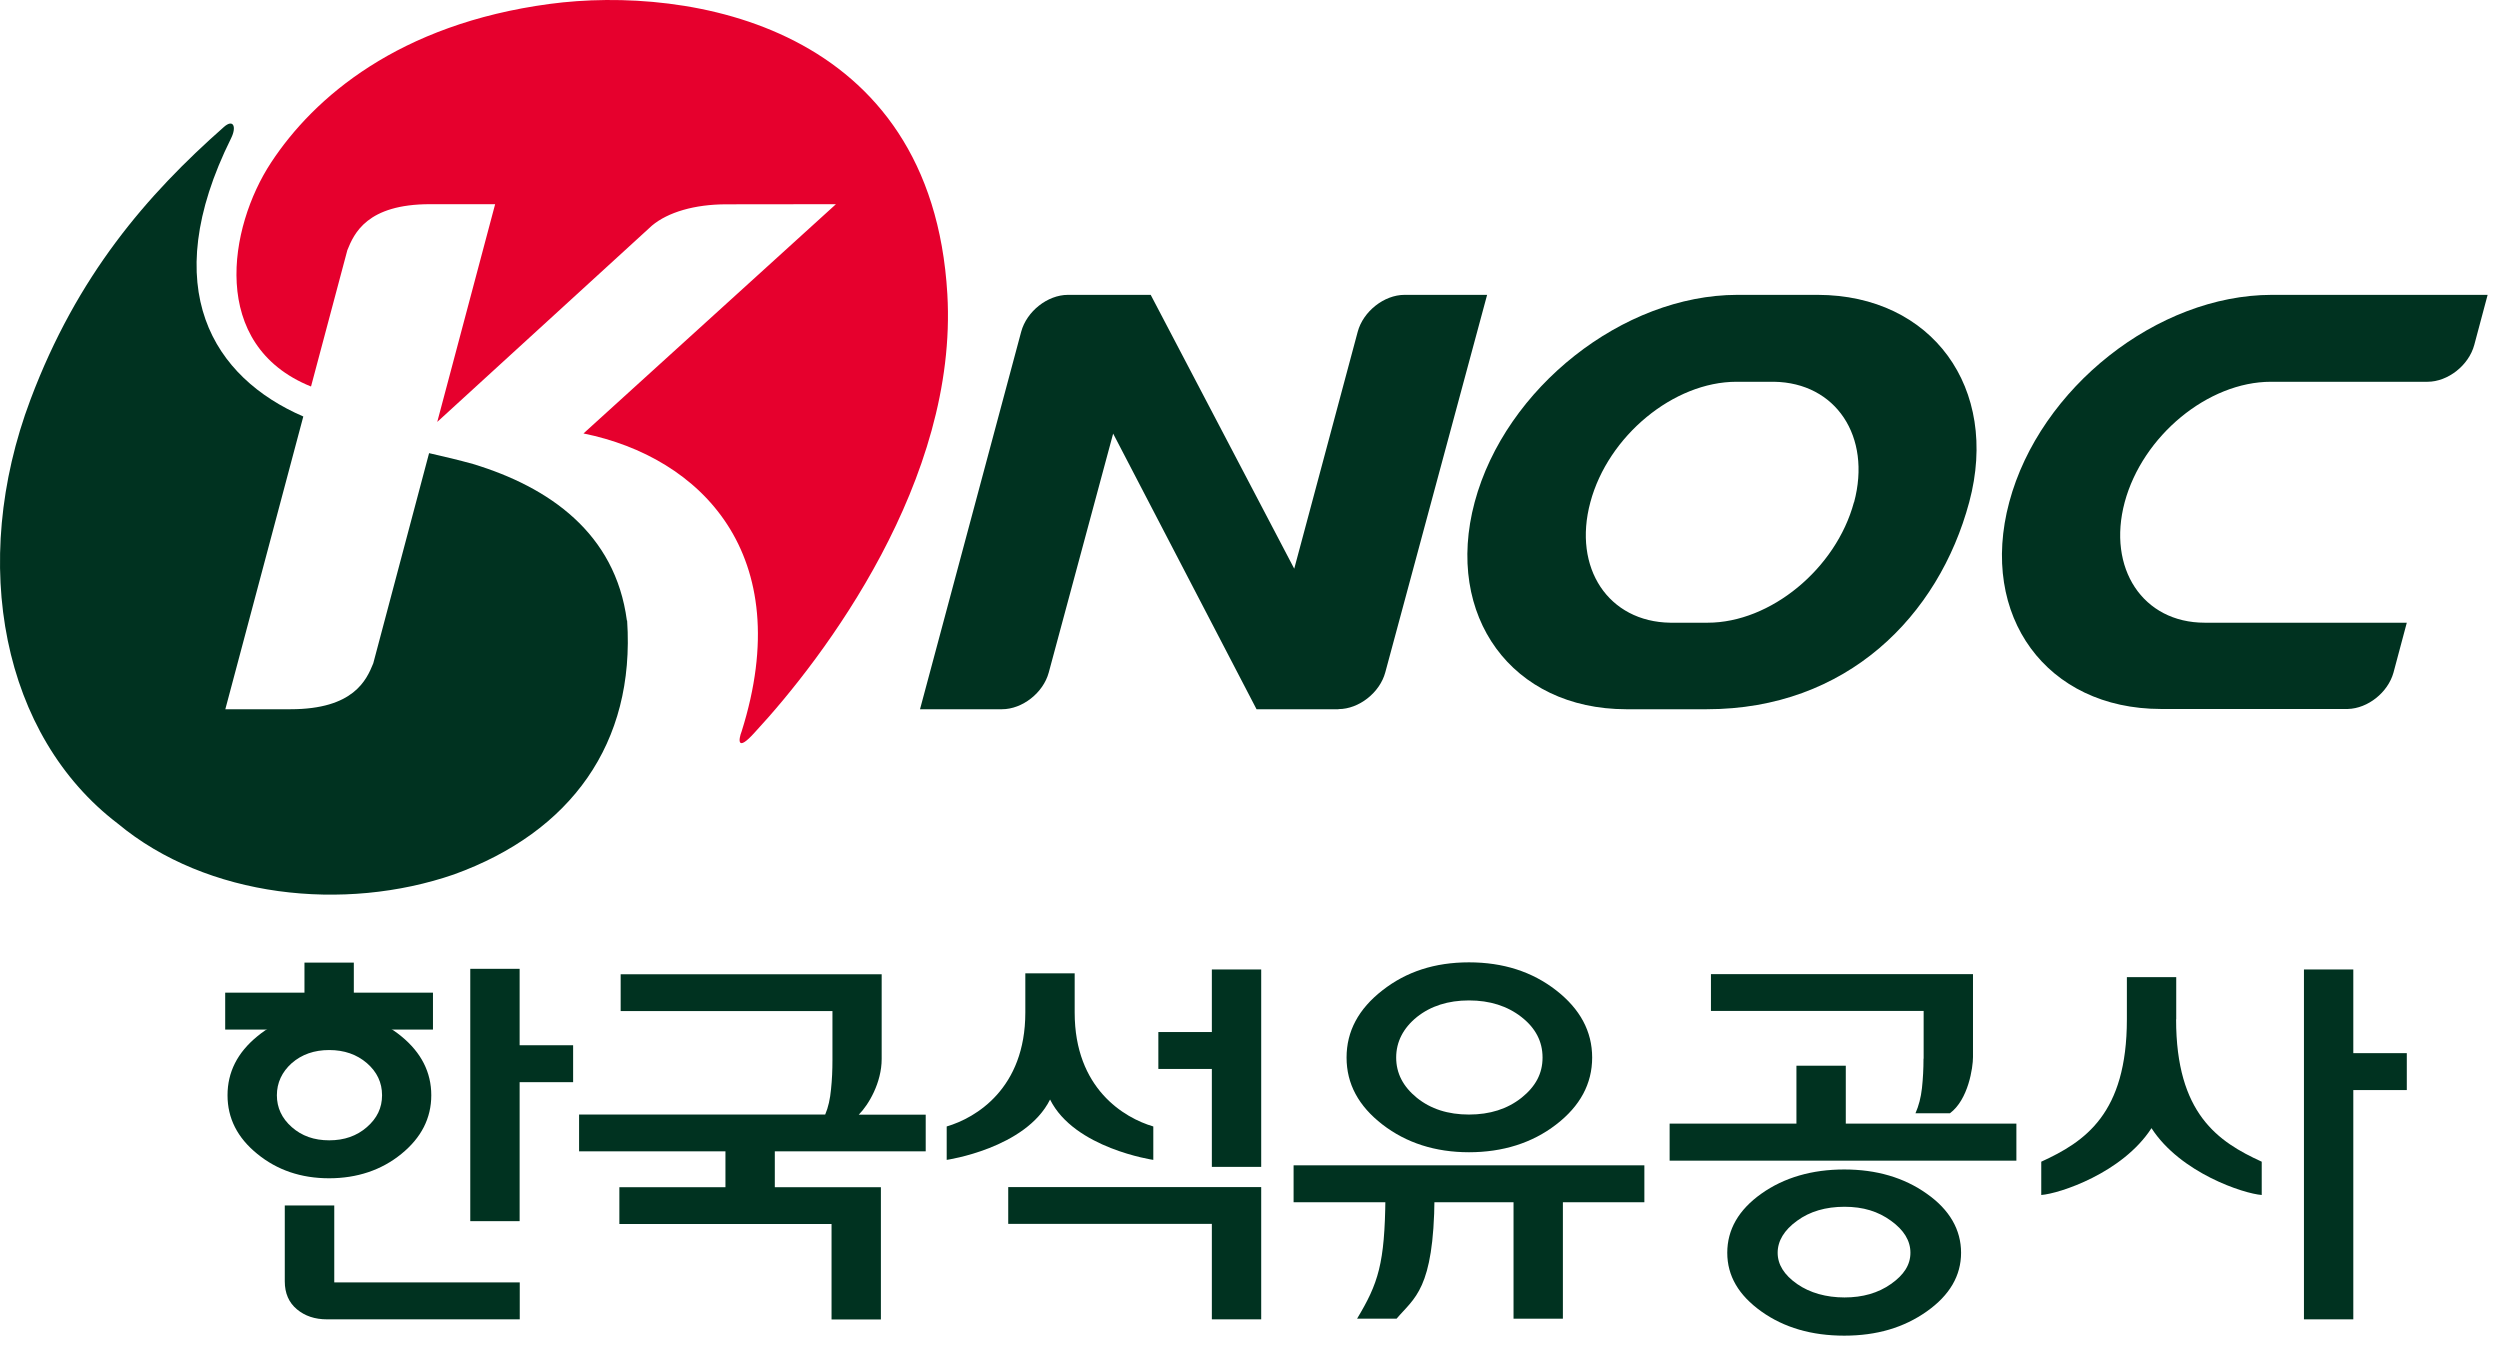
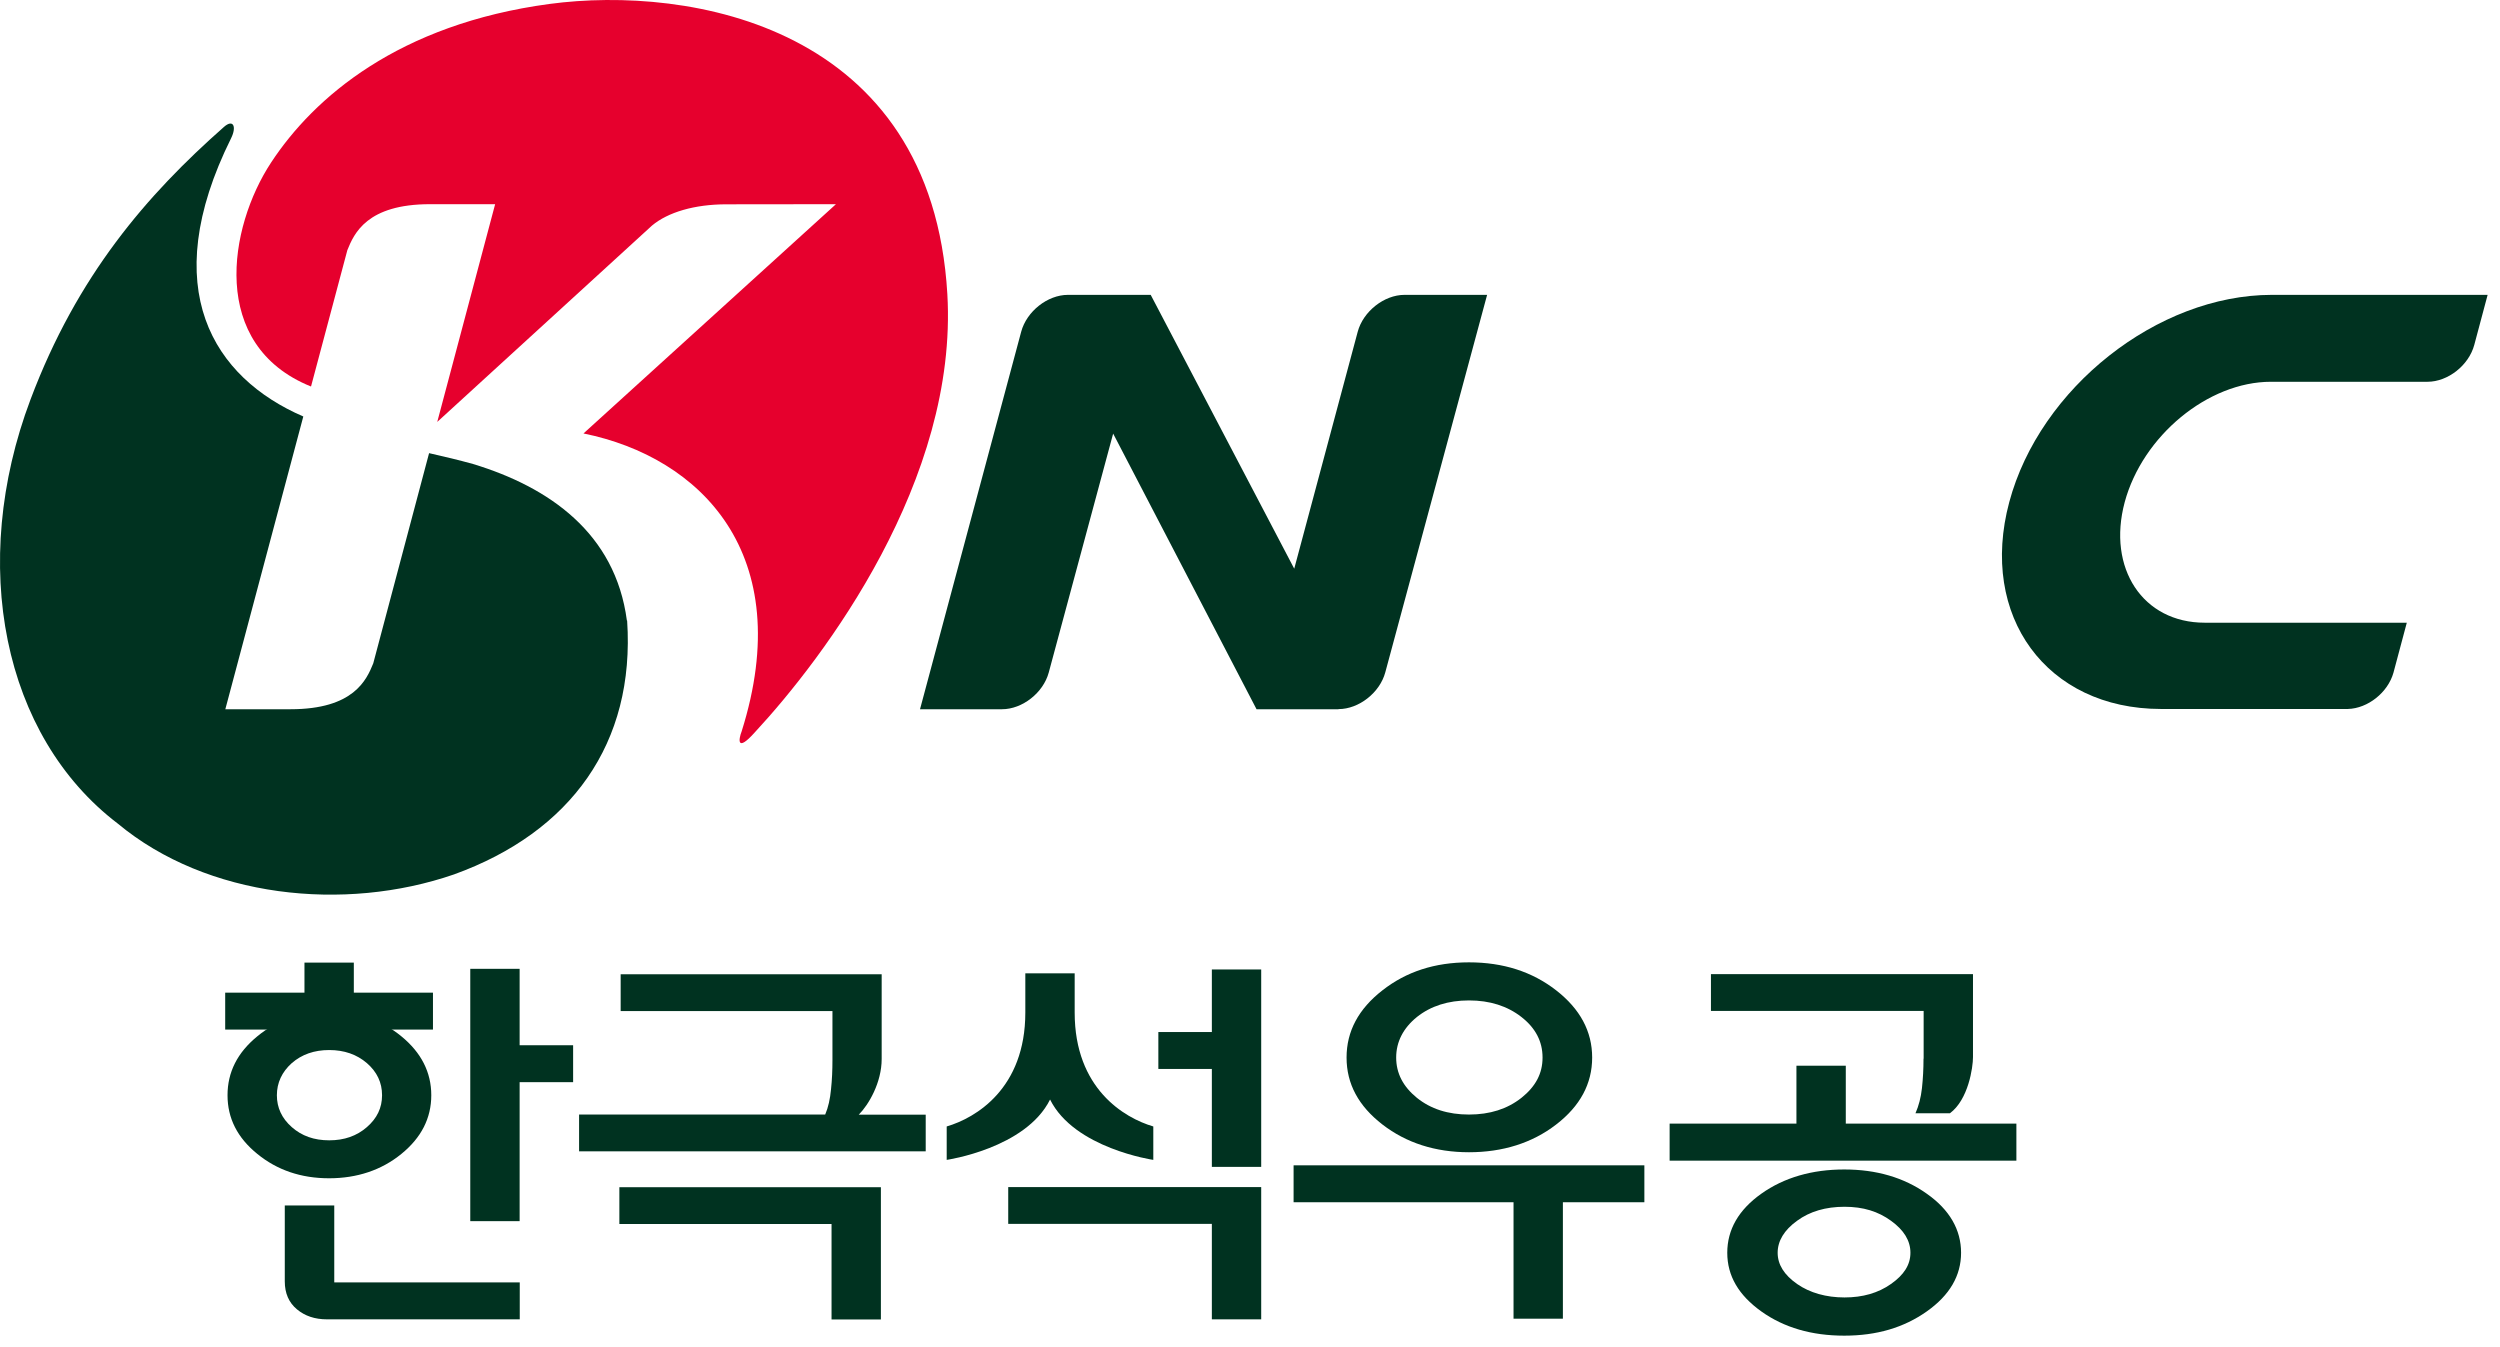
<svg xmlns="http://www.w3.org/2000/svg" viewBox="0 0 193 104" fill="none">
  <path d="M82.965 78.173V75.143H79.155V78.173C79.155 84.033 75.335 86.303 73.085 86.963V89.543C73.085 89.543 79.185 88.663 81.065 84.883C82.935 88.653 89.035 89.543 89.035 89.543V86.963C86.785 86.303 82.965 84.033 82.965 78.173Z" fill="#003220" />
  <path d="M25.795 93.063H21.985V98.923C21.985 99.833 22.295 100.553 22.915 101.073C23.535 101.593 24.305 101.853 25.245 101.853H40.125V99.003H25.805V93.053L25.795 93.063Z" fill="#003220" />
  <path d="M33.425 76.633H17.385V79.483H33.425V76.633Z" fill="#003220" />
  <path d="M106.725 86.813C108.565 88.233 110.805 88.953 113.405 88.953C116.005 88.953 118.285 88.243 120.135 86.813C121.985 85.393 122.915 83.663 122.915 81.643C122.915 79.623 121.985 77.893 120.135 76.453C118.285 75.013 116.045 74.293 113.405 74.293C110.765 74.293 108.565 75.013 106.725 76.453C104.875 77.893 103.955 79.613 103.955 81.643C103.955 83.673 104.875 85.383 106.725 86.813ZM109.385 78.513C110.455 77.663 111.795 77.233 113.405 77.233C115.015 77.233 116.365 77.663 117.455 78.513C118.545 79.363 119.085 80.403 119.085 81.643C119.085 82.883 118.545 83.883 117.455 84.753C116.365 85.613 115.025 86.043 113.405 86.043C111.785 86.043 110.455 85.613 109.385 84.753C108.315 83.883 107.785 82.853 107.785 81.643C107.785 80.433 108.325 79.373 109.385 78.513Z" fill="#003220" />
  <path d="M148.495 81.733C148.495 82.513 148.455 83.273 148.375 84.003C148.295 84.733 148.125 85.373 147.875 85.943H150.535C151.955 84.893 152.315 82.413 152.315 81.603V75.203H132.085V78.043H148.505V81.723L148.495 81.733Z" fill="#003220" />
  <path d="M148.745 92.153C146.985 90.903 144.855 90.283 142.375 90.283C139.895 90.283 137.735 90.903 135.975 92.153C134.225 93.393 133.345 94.923 133.345 96.713C133.345 98.503 134.225 99.993 135.975 101.243C137.725 102.493 139.865 103.113 142.375 103.113C144.885 103.113 146.975 102.493 148.745 101.243C150.515 99.993 151.395 98.483 151.395 96.713C151.395 94.943 150.515 93.393 148.745 92.153ZM145.985 99.123C144.995 99.823 143.795 100.163 142.395 100.163C140.995 100.163 139.725 99.813 138.735 99.123C137.735 98.423 137.235 97.623 137.235 96.713C137.235 95.803 137.735 94.963 138.735 94.243C139.715 93.523 140.945 93.163 142.395 93.163C143.845 93.163 144.995 93.523 145.985 94.243C146.985 94.963 147.485 95.783 147.485 96.713C147.485 97.643 146.985 98.423 145.985 99.123Z" fill="#003220" />
  <path d="M142.495 82.273H138.685V86.743H128.895V89.603H155.665V86.743H142.495V82.273Z" fill="#003220" />
  <path d="M71.465 88.893V86.053H66.295C67.065 85.283 68.065 83.573 68.065 81.753V75.213H47.915V78.053H64.265V81.843C64.265 82.603 64.235 83.353 64.155 84.093C64.085 84.833 63.945 85.483 63.705 86.043H44.705V88.883H71.465V88.893Z" fill="#003220" />
  <path d="M47.815 91.653V94.493H64.195V101.863H68.005V91.653H47.815Z" fill="#003220" />
-   <path d="M168.005 78.693V75.433H164.195V78.693C164.195 85.983 160.955 88.143 157.585 89.683V92.253C158.965 92.153 163.855 90.563 166.095 87.093C168.335 90.563 173.235 92.153 174.605 92.253V89.683C171.235 88.143 167.995 85.983 167.995 78.693H168.005Z" fill="#003220" />
  <path d="M40.115 74.793H36.305V94.273H40.115V83.543H44.245V80.693H40.115V74.793Z" fill="#003220" />
-   <path d="M181.675 74.843H177.865V101.853H181.675V84.153H185.805V81.303H181.675V74.843Z" fill="#003220" />
  <path d="M19.865 89.083C21.395 90.333 23.245 90.963 25.405 90.963C27.565 90.963 29.455 90.333 30.985 89.083C32.525 87.833 33.295 86.323 33.295 84.553C33.295 82.783 32.525 81.263 30.985 80.003C29.455 78.743 27.595 78.113 25.405 78.113C23.215 78.113 21.395 78.743 19.865 80.003C18.325 81.263 17.565 82.773 17.565 84.553C17.565 86.333 18.325 87.833 19.865 89.083ZM22.525 82.073C23.295 81.403 24.255 81.063 25.415 81.063C26.575 81.063 27.545 81.403 28.325 82.073C29.105 82.753 29.495 83.573 29.495 84.553C29.495 85.533 29.105 86.333 28.325 87.013C27.545 87.693 26.585 88.033 25.415 88.033C24.245 88.033 23.295 87.693 22.525 87.013C21.755 86.333 21.375 85.513 21.375 84.553C21.375 83.593 21.765 82.753 22.525 82.073Z" fill="#003220" />
  <path d="M27.315 74.313H23.505V78.123H27.315V74.313Z" fill="#003220" />
-   <path d="M59.815 87.763H56.005V92.443H59.815V87.763Z" fill="#003220" />
+   <path d="M59.815 87.763H56.005H59.815V87.763Z" fill="#003220" />
  <path d="M116.845 92.433V101.803H120.655V92.433" fill="#003220" />
-   <path d="M106.955 92.433C106.905 97.563 106.405 99.073 104.765 101.803H107.815C109.185 100.183 110.685 99.573 110.745 92.433" fill="#003220" />
  <path d="M126.945 89.963H99.865V92.813H126.945V89.963Z" fill="#003220" />
  <path d="M77.835 91.643V94.483H93.555V101.853H97.365V91.643H77.835Z" fill="#003220" />
  <path d="M93.555 74.843H97.365V90.083H93.555V82.523H89.425V79.673H93.555V74.843Z" fill="#003220" />
-   <path d="M140.345 22.763H134.115C125.305 22.773 116.215 29.943 113.845 38.763C111.485 47.573 116.735 54.743 125.535 54.753H131.765C142.555 54.753 149.665 47.573 152.025 38.763C154.385 29.953 149.145 22.783 140.335 22.763H140.345ZM143.125 38.773C141.745 43.903 136.685 48.073 131.835 48.073H128.945C124.175 48.003 121.405 43.863 122.775 38.773C124.145 33.653 129.205 29.473 134.055 29.473H136.955C141.725 29.543 144.495 33.693 143.135 38.773H143.125Z" fill="#003220" />
  <path d="M103.335 54.743C104.905 54.743 106.525 53.473 106.945 51.903L114.805 22.763H108.425C106.855 22.763 105.235 24.043 104.815 25.613L99.915 43.903L88.835 22.763H82.445C80.865 22.763 79.255 24.043 78.835 25.613L71.025 54.753H77.355C78.925 54.753 80.545 53.483 80.965 51.913L85.935 33.473L97.005 54.753H103.335V54.743Z" fill="#003220" />
  <path d="M175.375 22.763C166.565 22.773 157.475 29.943 155.115 38.763C152.755 47.573 158.005 54.723 166.815 54.733H181.255C182.795 54.693 184.345 53.463 184.775 51.933L185.805 48.073H170.205C165.415 48.073 162.665 43.863 164.025 38.773C165.405 33.653 170.455 29.473 175.315 29.473H187.405C188.975 29.473 190.595 28.203 191.015 26.623L192.045 22.763H175.375Z" fill="#003220" />
  <path d="M48.395 47.903C47.505 41.153 42.385 37.603 36.525 35.823C35.415 35.513 34.275 35.243 33.125 34.983L28.815 51.213C28.295 52.493 27.305 54.753 22.435 54.753H17.395L23.415 32.153C16.495 29.163 12.055 22.323 17.845 10.663C18.285 9.773 18.005 9.163 17.285 9.803C11.345 15.043 5.955 21.263 2.355 30.843C-2.435 43.553 0.215 56.823 9.095 63.583C15.985 69.313 26.575 70.433 35.055 67.503C44.065 64.243 49.045 57.393 48.415 47.913L48.395 47.903Z" fill="#003220" />
  <path d="M24.015 29.823L26.815 19.313C27.335 18.023 28.325 15.763 33.195 15.763H38.225L33.755 32.573L50.335 17.413C51.565 16.383 53.625 15.773 56.075 15.773H56.025L64.535 15.763L45.045 33.463C54.075 35.293 61.575 42.763 57.255 56.463C57.015 57.073 56.855 58.123 58.275 56.533C63.615 50.773 73.975 37.073 73.135 22.703C71.925 1.953 53.215 -1.137 42.435 0.303C30.785 1.863 24.235 7.513 20.925 12.553C17.645 17.543 16.115 26.643 23.995 29.833L24.015 29.823Z" fill="#E6002D" />
</svg>